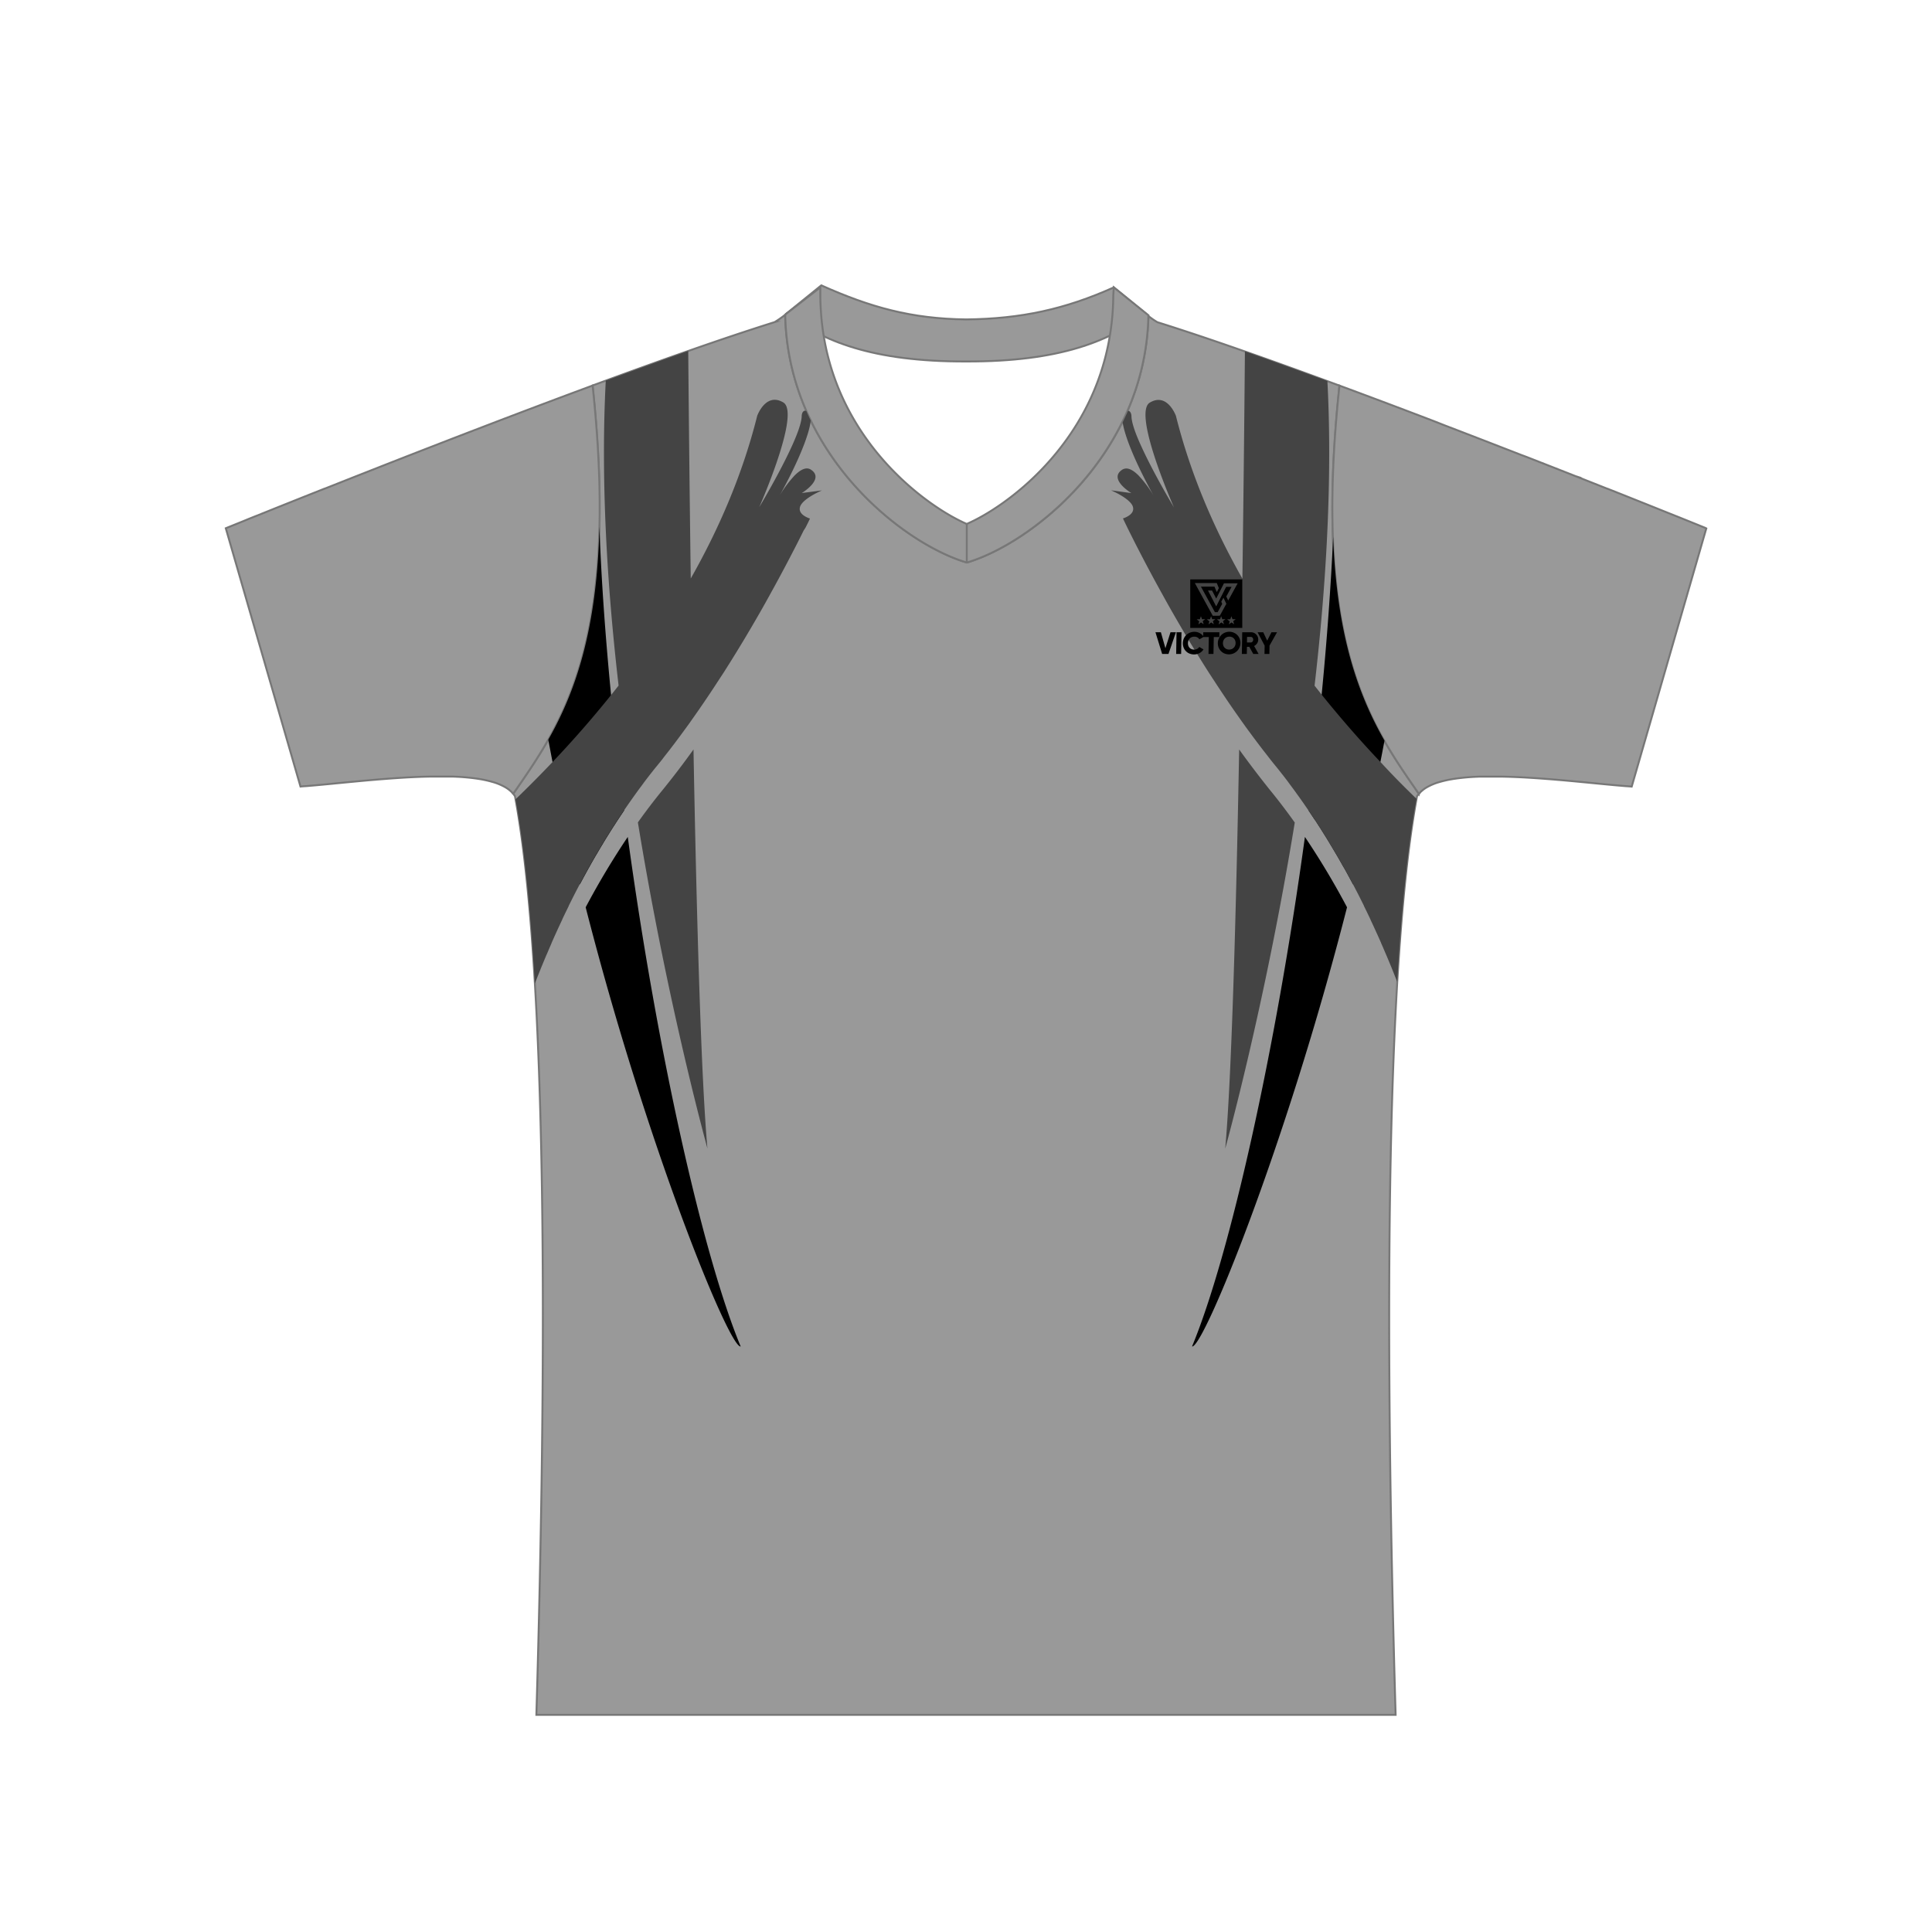
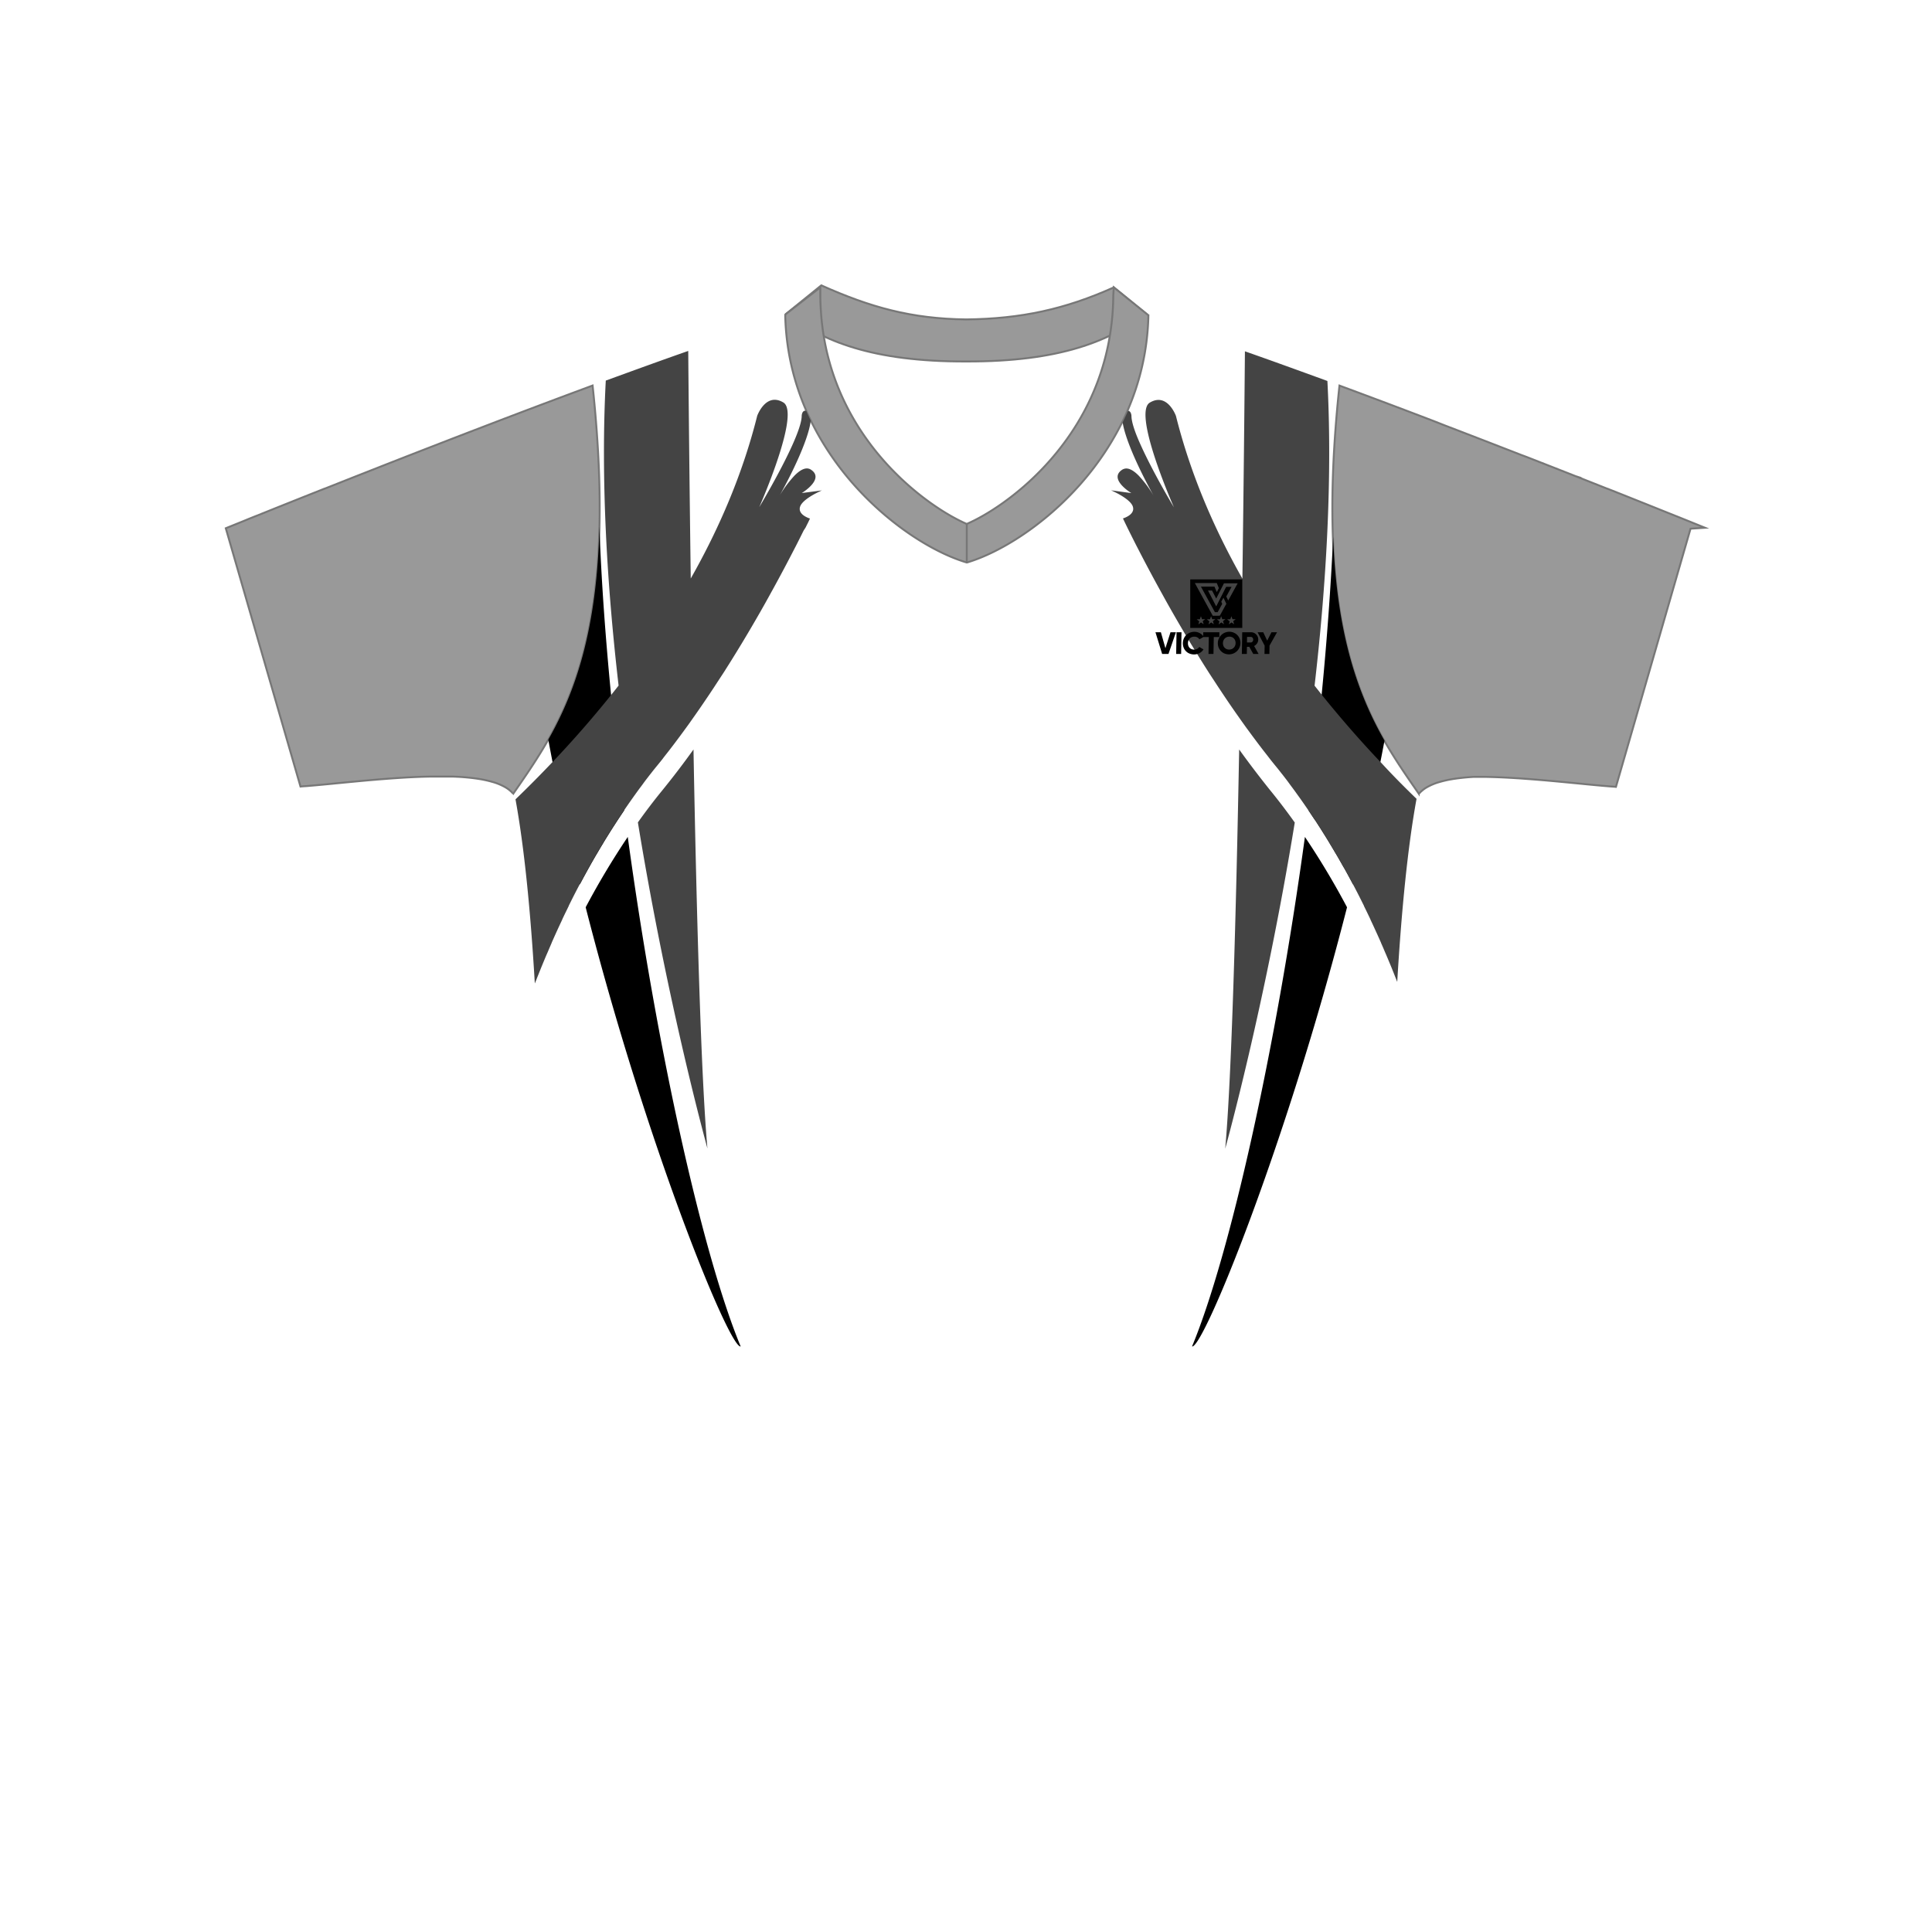
<svg xmlns="http://www.w3.org/2000/svg" viewBox="0 0 1000 1000">
  <g id="Layer_2" data-name="Layer 2">
-     <path d="M733.44,412.15c-17,90.93-16.42,292.76-11.07,475.46H277.63c5.36-182.7,6-384.53-11.07-475.46a11,11,0,0,0-1.47-1.9,3.5,3.5,0,0,1,.27.28.37.37,0,0,1,.38.17c25.15-36.4,55.2-77.66,40.95-211.15,34.67-12.82,68.1-24.64,94.27-32.83a49.56,49.56,0,0,0,5.47-3.83.22.22,0,0,0,0,.14v.73C408.3,235,466.87,280.93,499.85,291l.46.14a.31.31,0,0,0,.19,0L501,291c33-10,91.51-55.64,93.41-126.89l0-.56a38.34,38.34,0,0,0,4.65,3.22c26.17,8.19,59.6,20,94.27,32.83-14.25,133.49,15.8,174.75,41,211.15a.37.37,0,0,1,.38-.17,3.5,3.5,0,0,1,.27-.28A11,11,0,0,0,733.44,412.15Z" fill="#999" stroke="#777" stroke-miterlimit="22.93" />
-     <path d="M265.74,410.7a.37.37,0,0,0-.38-.17,3.5,3.5,0,0,0-.27-.28,9.11,9.11,0,0,0-.83-.81c-.16-.15-.33-.29-.5-.42a12.14,12.14,0,0,0-1.34-1,5.29,5.29,0,0,0-.5-.32,28.7,28.7,0,0,0-6.85-2.93l-.75-.21c-.7-.2-1.42-.38-2.16-.55l-1-.23c-1.41-.3-2.88-.56-4.42-.78-1-.14-1.94-.27-2.95-.38l-1.51-.16c-1.6-.16-3.24-.28-4.94-.38l-1.48-.07-1.67-.07-1.7,0-1.71,0-1.6,0c-2,0-4.09,0-6.18,0l-2.18.05c-3.71.09-7.5.26-11.33.48l-3.28.2c-2.77.19-5.56.39-8.33.61-1.93.15-3.86.32-5.77.48-6.17.54-12.22,1.13-17.92,1.68l-2.92.29c-4.45.43-8.66.82-12.51,1.13-1.07.08-2.13.13-3.23.25L116.87,273.42l.66-.27.56-.23,3.54-1.43.81-.33,3.41-1.37,2.39-1,1.74-.7,1.84-.74,1-.39,6.34-2.54,1.14-.46,2.36-.95.11-.05c.56-.21,1.12-.44,1.69-.67l1.93-.77,1.6-.64,2.33-.93,2.73-1.09,1.4-.56,2.86-1.14a1.45,1.45,0,0,0,.22-.09l4.1-1.63.13-.05,6.2-2.46.1,0,3.11-1.23,1.64-.65,4.31-1.71,2.35-.93,4.78-1.89L203,239.15l6.83-2.67,8.7-3.39,4-1.55,12.18-4.72,8.26-3.18,9.1-3.49,5.72-2.19,2.93-1.12,7.56-2.87,4.55-1.73,8.27-3.12,9.14-3.43,5.91-2.21,10.58-3.93C320.94,333,290.89,374.3,265.74,410.7ZM882.48,273.16l-.79-.32-.71-.29-.82-.33-1.48-.6-1.76-.71-.22-.09-1.11-.45-3.84-1.55-1.41-.57-.33-.13-1.84-.74-1-.39L851,260.51l-8.32-3.32-4.31-1.72-.14-.05-6.2-2.46-.09,0-16.19-6.41a4.52,4.52,0,0,1-.47-.18l-6.93-2.73-7.65-3-10.53-4.12-2.69-1-5.44-2.12-.58-.22-4-1.55-9.34-3.62-11.09-4.28-9-3.45L742.25,218l-2.93-1.12L731.76,214l-4.27-1.62-8.55-3.23-9.14-3.43-5.91-2.21-10.58-3.93c-14.25,133.49,15.8,174.75,41,211.15a.37.37,0,0,1,.38-.17,3.5,3.5,0,0,1,.27-.28,9.11,9.11,0,0,1,.83-.81c.16-.15.33-.29.5-.42a12.14,12.14,0,0,1,1.34-1,5.29,5.29,0,0,1,.5-.32,28.7,28.7,0,0,1,6.85-2.93l.75-.21c.7-.2,1.42-.38,2.16-.55l1-.23c1.41-.3,2.88-.56,4.42-.78,1-.14,1.94-.27,3-.38l1.51-.16c1.6-.16,3.24-.28,4.94-.38l1.48-.07,1.67-.07,1.7,0,1.71,0,1.6,0c2,0,4.09,0,6.18,0l2.18.05c3.71.09,7.5.26,11.33.48l3.28.2c2.77.19,5.56.39,8.33.61,1.93.15,3.86.32,5.77.48,6.17.54,12.22,1.13,17.92,1.68l2.92.29c4.45.43,8.66.82,12.51,1.13,1.07.08,2.13.13,3.23.25l38.61-133.63Z" fill="#999" stroke="#777" stroke-miterlimit="22.93" />
+     <path d="M265.74,410.7a.37.37,0,0,0-.38-.17,3.5,3.5,0,0,0-.27-.28,9.11,9.11,0,0,0-.83-.81c-.16-.15-.33-.29-.5-.42a12.14,12.14,0,0,0-1.34-1,5.29,5.29,0,0,0-.5-.32,28.7,28.7,0,0,0-6.85-2.93l-.75-.21c-.7-.2-1.42-.38-2.16-.55l-1-.23c-1.41-.3-2.88-.56-4.42-.78-1-.14-1.94-.27-2.95-.38l-1.51-.16c-1.6-.16-3.24-.28-4.94-.38l-1.48-.07-1.67-.07-1.7,0-1.71,0-1.6,0c-2,0-4.09,0-6.18,0l-2.18.05c-3.71.09-7.5.26-11.33.48l-3.28.2c-2.77.19-5.56.39-8.33.61-1.93.15-3.86.32-5.77.48-6.17.54-12.22,1.13-17.92,1.68l-2.92.29c-4.45.43-8.66.82-12.51,1.13-1.07.08-2.13.13-3.23.25L116.87,273.42l.66-.27.56-.23,3.54-1.43.81-.33,3.41-1.37,2.39-1,1.74-.7,1.84-.74,1-.39,6.34-2.54,1.14-.46,2.36-.95.11-.05c.56-.21,1.12-.44,1.69-.67l1.93-.77,1.6-.64,2.33-.93,2.73-1.09,1.4-.56,2.86-1.14a1.45,1.45,0,0,0,.22-.09l4.1-1.63.13-.05,6.2-2.46.1,0,3.11-1.23,1.64-.65,4.31-1.71,2.35-.93,4.78-1.89L203,239.15l6.83-2.67,8.7-3.39,4-1.55,12.18-4.72,8.26-3.18,9.1-3.49,5.72-2.19,2.93-1.12,7.56-2.87,4.55-1.73,8.27-3.12,9.14-3.43,5.91-2.21,10.58-3.93C320.94,333,290.89,374.3,265.74,410.7ZM882.48,273.16l-.79-.32-.71-.29-.82-.33-1.48-.6-1.76-.71-.22-.09-1.11-.45-3.84-1.55-1.41-.57-.33-.13-1.84-.74-1-.39L851,260.51l-8.32-3.32-4.31-1.72-.14-.05-6.2-2.46-.09,0-16.19-6.41a4.52,4.52,0,0,1-.47-.18l-6.93-2.73-7.65-3-10.53-4.12-2.69-1-5.44-2.12-.58-.22-4-1.55-9.34-3.62-11.09-4.28-9-3.45L742.25,218l-2.93-1.12L731.76,214l-4.27-1.62-8.55-3.23-9.14-3.43-5.91-2.21-10.58-3.93c-14.25,133.49,15.8,174.75,41,211.15a.37.37,0,0,1,.38-.17,3.5,3.5,0,0,1,.27-.28,9.11,9.11,0,0,1,.83-.81c.16-.15.33-.29.5-.42a12.14,12.14,0,0,1,1.34-1,5.29,5.29,0,0,1,.5-.32,28.7,28.7,0,0,1,6.85-2.93l.75-.21c.7-.2,1.42-.38,2.16-.55l1-.23c1.41-.3,2.88-.56,4.42-.78,1-.14,1.94-.27,3-.38l1.51-.16c1.6-.16,3.24-.28,4.94-.38c2,0,4.09,0,6.18,0l2.18.05c3.71.09,7.5.26,11.33.48l3.28.2c2.77.19,5.56.39,8.33.61,1.93.15,3.86.32,5.77.48,6.17.54,12.22,1.13,17.92,1.68l2.92.29c4.45.43,8.66.82,12.51,1.13,1.07.08,2.13.13,3.23.25l38.61-133.63Z" fill="#999" stroke="#777" stroke-miterlimit="22.93" />
    <path d="M576.5,148.76c-25.31,11.34-48,16.26-76.4,16.58-28.37-.32-49.64-6.29-75-17.63l-18,14.58c18.49,14.21,44.28,24.94,93,24.81,48.67.13,74.46-10.6,92.95-24.81Z" fill="#999" stroke="#777" stroke-miterlimit="22.93" fill-rule="evenodd" />
    <path d="M594.39,163.34v.16l0,.56C592.47,235.31,533.94,280.94,501,291l-.46.14a.31.31,0,0,1-.19,0l-.46-.14c-33-10-91.55-56-93.44-127.19V163a.22.22,0,0,1,0-.14s0,0,0,0a.18.18,0,0,1,.07-.1l.64-.49.18-.15,2.5-1.93,14.76-11.45,0,4.19c0,2.76.11,5.46.3,8.12a126.37,126.37,0,0,0,1.48,13c9.52,57.18,54.64,88.79,74,97.14,19.42-8.36,64.68-40.05,74.08-97.46A127.43,127.43,0,0,0,575.94,161c.18-2.64.27-5.33.29-8.07l.27-4.19,17.78,14.33A.33.33,0,0,1,594.39,163.34Z" fill="#999" stroke="#777" stroke-miterlimit="22.93" />
    <line x1="500.41" y1="271.02" x2="500.41" y2="290.95" fill="none" stroke="#777" stroke-miterlimit="22.93" />
  </g>
  <g id="Layer_3" data-name="Layer 3">
    <path d="M283.79,382.84c13.63-24,25.2-55.9,26.46-110.2,1,28,3.14,57.37,6.05,87.16,1.93,19.8,4.22,39.78,6.8,59.64h0l-1.84,2.73-.78,1.17-.94,1.44c-.26.39-.51.78-.76,1.17-.11.15-.21.31-.3.46l-.82,1.28c-.21.3-.4.61-.6.92l-.39.62c-.29.46-.59.92-.88,1.39l-1.67,2.68-.76,1.22c-.21.35-.42.71-.64,1.06s-.4.65-.59,1-.56.91-.83,1.37l-.08.13-.82,1.38c-.06.1-.11.2-.17.29-.24.4-.48.8-.71,1.21s-.65,1.11-1,1.67l-.72,1.25c-.83,1.43-1.65,2.86-2.45,4.31l-.95,1.69-.37.68c-.41.73-.81,1.46-1.21,2.2s-.91,1.66-1.35,2.5l-1.26,2.36-.08.15c-5.14-20.8-9.92-42-14.13-63.31Q284.87,388.64,283.79,382.84Zm99.58,314.09c-19.5-47-43.23-152.46-58.44-263.74a406.11,406.11,0,0,0-21.79,36.42C334.74,593.23,377.55,698,383.37,696.93ZM684.06,359.8c-1.94,19.8-4.23,39.78-6.8,59.64h0c.61.9,1.22,1.82,1.83,2.73l.78,1.17c.32.48.64,1,1,1.44s.51.78.76,1.17l.3.46.82,1.28.6.92.39.62.87,1.39c.57.89,1.12,1.79,1.68,2.68l.75,1.22.65,1.06.59,1c.27.46.55.91.83,1.37a.57.57,0,0,0,.08.13l.81,1.38.18.29.71,1.21,1,1.67c.25.41.49.83.73,1.25.82,1.43,1.64,2.86,2.45,4.31l1,1.69.37.68c.41.73.81,1.46,1.21,2.2l1.35,2.5,1.26,2.36a1.09,1.09,0,0,0,.08.15c5.14-20.8,9.92-42,14.13-63.31q1.11-5.56,2.14-11.12c-13.31-23.35-24.71-54-26.57-105.5C688.8,304.24,686.79,331.84,684.06,359.8Zm13.16,109.81a403.83,403.83,0,0,0-21.8-36.42C660.21,544.47,636.49,649.9,617,696.93,622.8,698,665.62,593.23,697.22,469.61Z" />
    <path d="M733.2,413.47c-4.5,24.56-7.75,57-10,94.78,0-.09-.06-.18-.1-.27-.26-.67-.52-1.34-.79-2s-.55-1.4-.83-2.09l-.93-2.32-.45-1.11c-.15-.37-.3-.74-.46-1.11-.62-1.5-1.24-3-1.88-4.5-.14-.35-.29-.69-.43-1s-.29-.69-.44-1l-.84-2c-.4-.92-.8-1.84-1.21-2.76l0-.07c-.31-.7-.61-1.39-.92-2.08q-1.89-4.21-3.83-8.38l-.75-1.59,0-.08c-.25-.54-.51-1.07-.76-1.6s-.53-1.09-.79-1.64-.45-.94-.68-1.4l-.42-.86-.12-.25-.61-1.24,0-.1c-.16-.34-.33-.68-.5-1l-.81-1.62-1-2c-.36-.72-.73-1.43-1.09-2.14l-.83-1.59-.09-.19-1.29-2.45h0a1.09,1.09,0,0,1-.08-.15l-1.26-2.36-1.35-2.5c-.4-.74-.8-1.47-1.21-2.2l-.37-.68-1-1.69c-.81-1.45-1.63-2.88-2.45-4.31-.24-.42-.48-.84-.73-1.25l-1-1.67-.71-1.21-.18-.29-.81-1.38a.57.57,0,0,1-.08-.13c-.28-.46-.56-.91-.83-1.37l-.59-1-.65-1.06-.75-1.22c-.56-.89-1.11-1.79-1.68-2.68l-.87-1.39-.39-.62-.6-.92-.82-1.28-.3-.46c-.25-.39-.5-.78-.76-1.17s-.63-1-1-1.44l-.78-1.17c-.61-.91-1.22-1.83-1.83-2.73h0l-.1-.15-.29-.42-.84-1.22-.79-1.14c-.4-.58-.8-1.16-1.21-1.73-.25-.37-.51-.73-.77-1.1l-.9-1.26,0,0-1.28-1.77c-.23-.33-.47-.66-.71-1l-1.52-2.06-1.12-1.5h0v0l-.72-1-.74-1-.23-.3c-.3-.39-.6-.79-.91-1.18l-1.2-1.56c-.29-.35-.57-.71-.85-1.06q-1.54-2-3.1-3.87l-2.08-2.57-1-1.3-1-1.3-.87-1.11-.15-.19c-.43-.55-.86-1.09-1.28-1.64-1.27-1.65-2.53-3.3-3.79-5-1.06-1.41-2.12-2.83-3.16-4.26l-.78-1.06c-.75-1-1.49-2.05-2.23-3.08l-.84-1.17-1-1.42-.82-1.17-1.49-2.11-.06-.08-1.72-2.49-.81-1.17c-.53-.78-1.07-1.56-1.6-2.35-.8-1.17-1.58-2.34-2.37-3.52l-2.18-3.28-.9-1.37c-.28-.43-.56-.87-.85-1.3l-3-4.58-1.44-2.27q-1.32-2.07-2.59-4.11l-.8-1.28c-1.38-2.23-2.74-4.45-4.07-6.64-.27-.44-.54-.87-.8-1.31-3.26-5.4-6.34-10.65-9.22-15.68l-.6-1.05q-2.08-3.65-4-7.13l-1.1-2-.18-.33c-.17-.29-.33-.59-.49-.88-4.56-8.25-8.43-15.6-11.5-21.57-.09-.19-.19-.38-.29-.57-.18-.34-.35-.68-.52-1l-.4-.77c-.25-.51-.51-1-.75-1.49l-.71-1.41c-.12-.23-.23-.45-.34-.68l-.81-1.61-.3-.61c-.24-.46-.46-.91-.67-1.34l-.18-.36-.8-1.62-.17-.36q-.3-.6-.54-1.11c-.06-.11-.11-.22-.16-.33s-.07-.13-.1-.19-.11-.24-.16-.35-.08-.15-.11-.22l-.12-.25a.89.89,0,0,1-.08-.17l-.07-.14-.19-.39c0-.11-.1-.22-.15-.31l-.3-.64,0-.05,0-.05,0-.06v0h0a11.49,11.49,0,0,0,1.22-.46l.24-.11c1.8-.82,4.5-2.59,3.61-5.49-.77-2.52-4.64-5.05-7.65-6.68-2-1.06-3.54-1.74-3.66-1.79l10.53,1.45s-12.1-7.27-4.74-12.11a3.91,3.91,0,0,1,1-.45c2.25-.73,4.88.86,7.45,3.42a59.4,59.4,0,0,1,7.71,10.32c-9.45-17.15-14.89-30.73-15.93-37.82q1.44-2.91,2.76-5.92c1.71,0,1.8,2.6,1.8,2.6,0,3.29,2,9,4.91,15.33,6.42,14.25,16.87,31.67,17.08,32-.18-.4-11.47-26-14.16-42-1-6-.81-10.73,1.67-12.21,9.11-5.45,13.53,6.9,13.53,6.9,7.51,30,19.66,58.24,34.39,84.21h0c.67-48.76,1.08-91.54,1.31-117.66,13.63,4.77,28,10,42.69,15.35,2.66,50.89-.61,105.62-6.64,157.73h0q2,2.49,3.91,4.93c10,12.39,20.16,24,30.28,34.64C720.7,401.15,727,407.49,733.2,413.47ZM343,408.84q-6.6,8.07-12.83,16.83c15.5,94.86,35.73,167.67,36,168.8-3.31-36.66-5.64-121.25-7.22-206.54C353.83,395.07,348.48,402.1,343,408.84ZM277.26,508l.78-2,.84-2.09.93-2.32.45-1.11c.15-.37.3-.74.46-1.11.61-1.5,1.24-3,1.87-4.5.15-.35.29-.69.44-1s.29-.69.44-1l.84-2,1.2-2.76a.25.25,0,0,1,0-.07c.3-.7.61-1.39.92-2.08q1.88-4.23,3.83-8.38l.75-1.59,0-.08c.25-.54.5-1.07.76-1.61l.78-1.63.69-1.4.42-.86.12-.25c.2-.41.4-.83.61-1.24a.47.47,0,0,1,0-.1c.16-.34.33-.68.5-1l.8-1.62,1-2,1.09-2.13.82-1.59a1.14,1.14,0,0,0,.1-.19l1.29-2.45h0l.08-.15,1.26-2.37c.44-.83.9-1.66,1.35-2.49s.8-1.47,1.21-2.2l.37-.68.95-1.69c.8-1.45,1.62-2.88,2.45-4.31l.72-1.25c.33-.56.65-1.12,1-1.67s.47-.81.71-1.21c.06-.09.11-.19.17-.29l.82-1.38.08-.13c.27-.46.55-.91.83-1.37s.39-.66.59-1,.43-.71.64-1.06l.76-1.22,1.67-2.68c.29-.47.59-.93.88-1.39l.39-.62c.2-.31.39-.62.6-.93l.82-1.27c.09-.15.19-.31.3-.46.25-.39.5-.78.76-1.17l.94-1.44.78-1.17c.61-.92,1.23-1.83,1.84-2.73h0l.1-.15.29-.42.84-1.22.79-1.14c.4-.58.8-1.16,1.21-1.73.25-.37.51-.73.77-1.1l.9-1.27,0,0h0l1.27-1.77.72-1c.5-.69,1-1.37,1.52-2.06l1.12-1.5h0v0l.72-1c.24-.33.49-.65.74-1l.23-.3.9-1.18,1.21-1.56.84-1.06q1.55-2,3.11-3.87l2.08-2.57c.35-.43.69-.86,1-1.3s.69-.86,1-1.3l.88-1.11.15-.19,1.28-1.64c1.27-1.65,2.53-3.3,3.79-5q1.59-2.11,3.16-4.26c.26-.35.52-.7.77-1.06.75-1,1.5-2.05,2.24-3.08l.83-1.17,1-1.42h0l.82-1.17c.5-.7,1-1.4,1.48-2.11l.06-.08,1.73-2.49.8-1.17c.54-.78,1.07-1.57,1.6-2.35.8-1.17,1.59-2.34,2.38-3.52l2.18-3.28.89-1.37c.29-.43.57-.87.85-1.3q1.5-2.3,3-4.58c.49-.76,1-1.52,1.45-2.28.87-1.37,1.74-2.74,2.59-4.1l.79-1.28c1.39-2.23,2.75-4.45,4.08-6.64l.8-1.31c3.26-5.4,6.34-10.65,9.22-15.68l.6-1.05q2.08-3.65,4-7.13c.37-.66.73-1.32,1.1-2l.18-.33c.16-.29.32-.59.49-.88,4.55-8.25,8.43-15.6,11.49-21.57l.3-.57c.18-.34.35-.68.52-1l.39-.77.76-1.49.71-1.41c.12-.23.23-.45.34-.68l.81-1.61.3-.61c.23-.46.45-.91.67-1.34l.18-.36L417,273q.09-.19.18-.36l.54-1.11c.06-.11.11-.22.16-.33L418,271l.17-.35.11-.22.12-.25s.05-.11.08-.17a.91.91,0,0,1,.07-.14c.06-.14.13-.27.18-.39a3,3,0,0,0,.15-.32q.21-.4.3-.63l0-.05a.17.17,0,0,0,0-.05l0-.06,0,0h0a11.12,11.12,0,0,1-1.23-.46l-.23-.11c-1.8-.82-4.5-2.59-3.61-5.49.77-2.52,4.64-5.05,7.64-6.68,2-1.06,3.55-1.74,3.67-1.79L415,255.2s12.1-7.27,4.73-12.11a3.68,3.68,0,0,0-.94-.45c-2.26-.73-4.88.86-7.45,3.42a59.25,59.25,0,0,0-7.72,10.31c9.86-17.88,15.36-31.89,16-38.69q-1.18-2.44-2.28-5c-2.28-.63-2.38,2.52-2.38,2.52,0,3.29-2.06,9-4.91,15.33-6.42,14.25-16.88,31.67-17.08,32,.18-.4,11.46-26,14.16-42,1-6,.81-10.73-1.67-12.21-9.11-5.45-13.53,6.9-13.53,6.9-7.51,30-19.66,58.24-34.4,84.21h0c-.66-48.83-1.08-91.68-1.3-117.79-13.62,4.77-28,10-42.68,15.35-2.68,50.92.6,105.71,6.63,157.86q-1.95,2.49-3.91,4.93c-9.95,12.39-20.17,24-30.28,34.64-6.47,6.82-12.89,13.26-19.17,19.32,4.51,24.7,7.76,57.29,10,95.29Zm364.13-120c-1.59,85.29-3.92,169.88-7.22,206.54.31-1.13,20.54-73.94,36-168.8q-6.23-8.75-12.83-16.83C651.88,402.1,646.53,395.07,641.39,387.93Z" fill="#444" />
    <path d="M615.64,338.27a5.44,5.44,0,0,1-3-3.09,6,6,0,0,1-.4-2.31,6.18,6.18,0,0,1,.48-2.31A5.64,5.64,0,0,1,614,328.7a5.53,5.53,0,0,1,1.87-1.23,6,6,0,0,1,2.35-.45,5.89,5.89,0,0,1,1.94.32,5.4,5.4,0,0,1,1.63.9,4.84,4.84,0,0,1,1,1l0-2h8.35l0,2.48h-2.89l-.16,8.77h-2.57l.15-8.77h-2.8l-2.07,1.19a2.58,2.58,0,0,0-1.05-1,3.29,3.29,0,0,0-1.53-.37,3.74,3.74,0,0,0-1.75.42,3,3,0,0,0-1.15,1.17,3.76,3.76,0,0,0-.44,1.76,3.65,3.65,0,0,0,.38,1.76,2.88,2.88,0,0,0,1.11,1.16,3.67,3.67,0,0,0,2.81.25,3,3,0,0,0,.9-.47,2.55,2.55,0,0,0,.65-.74l2.19,1.28a5,5,0,0,1-1.24,1.38,5.61,5.61,0,0,1-1.67.9,6,6,0,0,1-1.95.33,6.33,6.33,0,0,1-2.34-.45Zm18.19,0a5.65,5.65,0,0,1-3.06-3.09,5.86,5.86,0,0,1-.42-2.31,5.66,5.66,0,0,1,.5-2.31A5.93,5.93,0,0,1,636.3,327a5.71,5.71,0,0,1,2.27.45,5.47,5.47,0,0,1,1.83,1.23,5.59,5.59,0,0,1,1.23,1.86,6.17,6.17,0,0,1,.42,2.31,6.09,6.09,0,0,1-.5,2.31,6.16,6.16,0,0,1-1.29,1.85,6,6,0,0,1-1.88,1.24,6.19,6.19,0,0,1-2.29.45,6,6,0,0,1-2.26-.45Zm-32.3.22-3.47-11.25h2.81l2.35,8.28,2.63-8.28h2.81l-3.86,11.25Zm7.25,0,.19-11.25h2.57l-.19,11.25Zm34,0,.19-11.25h4.5a3.72,3.72,0,0,1,1.5.3,3.78,3.78,0,0,1,1.21.83,3.72,3.72,0,0,1,.81,1.22,3.79,3.79,0,0,1,.27,1.51,3.51,3.51,0,0,1-.28,1.32,3.67,3.67,0,0,1-.75,1.12,3.72,3.72,0,0,1-1.1.82l2.32,4.13h-2.76l-2.06-3.7h-1.22l-.06,3.7Zm11.72,0,.07-4.32-3.65-6.93h2.92l2.06,4.34,2.21-4.34H661l-3.9,6.93-.07,4.32Zm-17-2.52a3.22,3.22,0,0,0,1.05-.68,3.31,3.31,0,0,0,.72-1.06,3.66,3.66,0,0,0,.27-1.36,3.49,3.49,0,0,0-.23-1.37,3,3,0,0,0-1.71-1.74,3.78,3.78,0,0,0-1.28-.24,3.89,3.89,0,0,0-1.29.24,3.45,3.45,0,0,0-1.05.68,3.24,3.24,0,0,0-.71,1.06,3.78,3.78,0,0,0-.05,2.73,2.93,2.93,0,0,0,.68,1.06,3,3,0,0,0,1,.68,3.35,3.35,0,0,0,1.28.24,3.44,3.44,0,0,0,1.29-.24ZM648,332.35a1.36,1.36,0,0,0,.47-.51,1.66,1.66,0,0,0,.19-.74,1.61,1.61,0,0,0-.16-.74,1.29,1.29,0,0,0-.46-.52,1.17,1.17,0,0,0-.64-.19h-1.93l-.05,2.89h1.93a1.13,1.13,0,0,0,.65-.19Zm-25.28-3.1ZM616.07,325V299.89H643V325Zm4.21-1.83,1.36-1,1.38.92-.5-1.59,1.31-1-1.67,0-.57-1.56-.54,1.58-1.66.06,1.34,1-.45,1.6Zm5.25,0,1.37-1,1.37.92-.49-1.59,1.3-1-1.66,0-.58-1.56-.53,1.58-1.66.06,1.33,1-.45,1.6Zm5.26,0,1.36-1,1.38.92L633,321.5l1.3-1-1.67,0-.57-1.56-.54,1.58-1.65.06,1.33,1-.45,1.6Zm5.26,0,1.36-1,1.38.92-.49-1.59,1.3-1-1.67,0-.57-1.56-.54,1.58-1.66.06,1.34,1-.45,1.6Zm-4.68-4.47,3.4-6.19-1.51-3.13-1.13,2.05.48,1.14-2.34,4.27h-1.44l-7.23-13.21h7l1,2.39a.87.87,0,0,0,.28.37h0l1-2-1.07-2.6H618.45l9.28,16.94Zm-1.86-4.83,5.14-10.11h2.81l-2.74,5,1,2.06,4.89-8.89h-7.1l-4,7.89-2.15-4.16h-2.09l4.25,8.25Z" fill-rule="evenodd" />
  </g>
</svg>